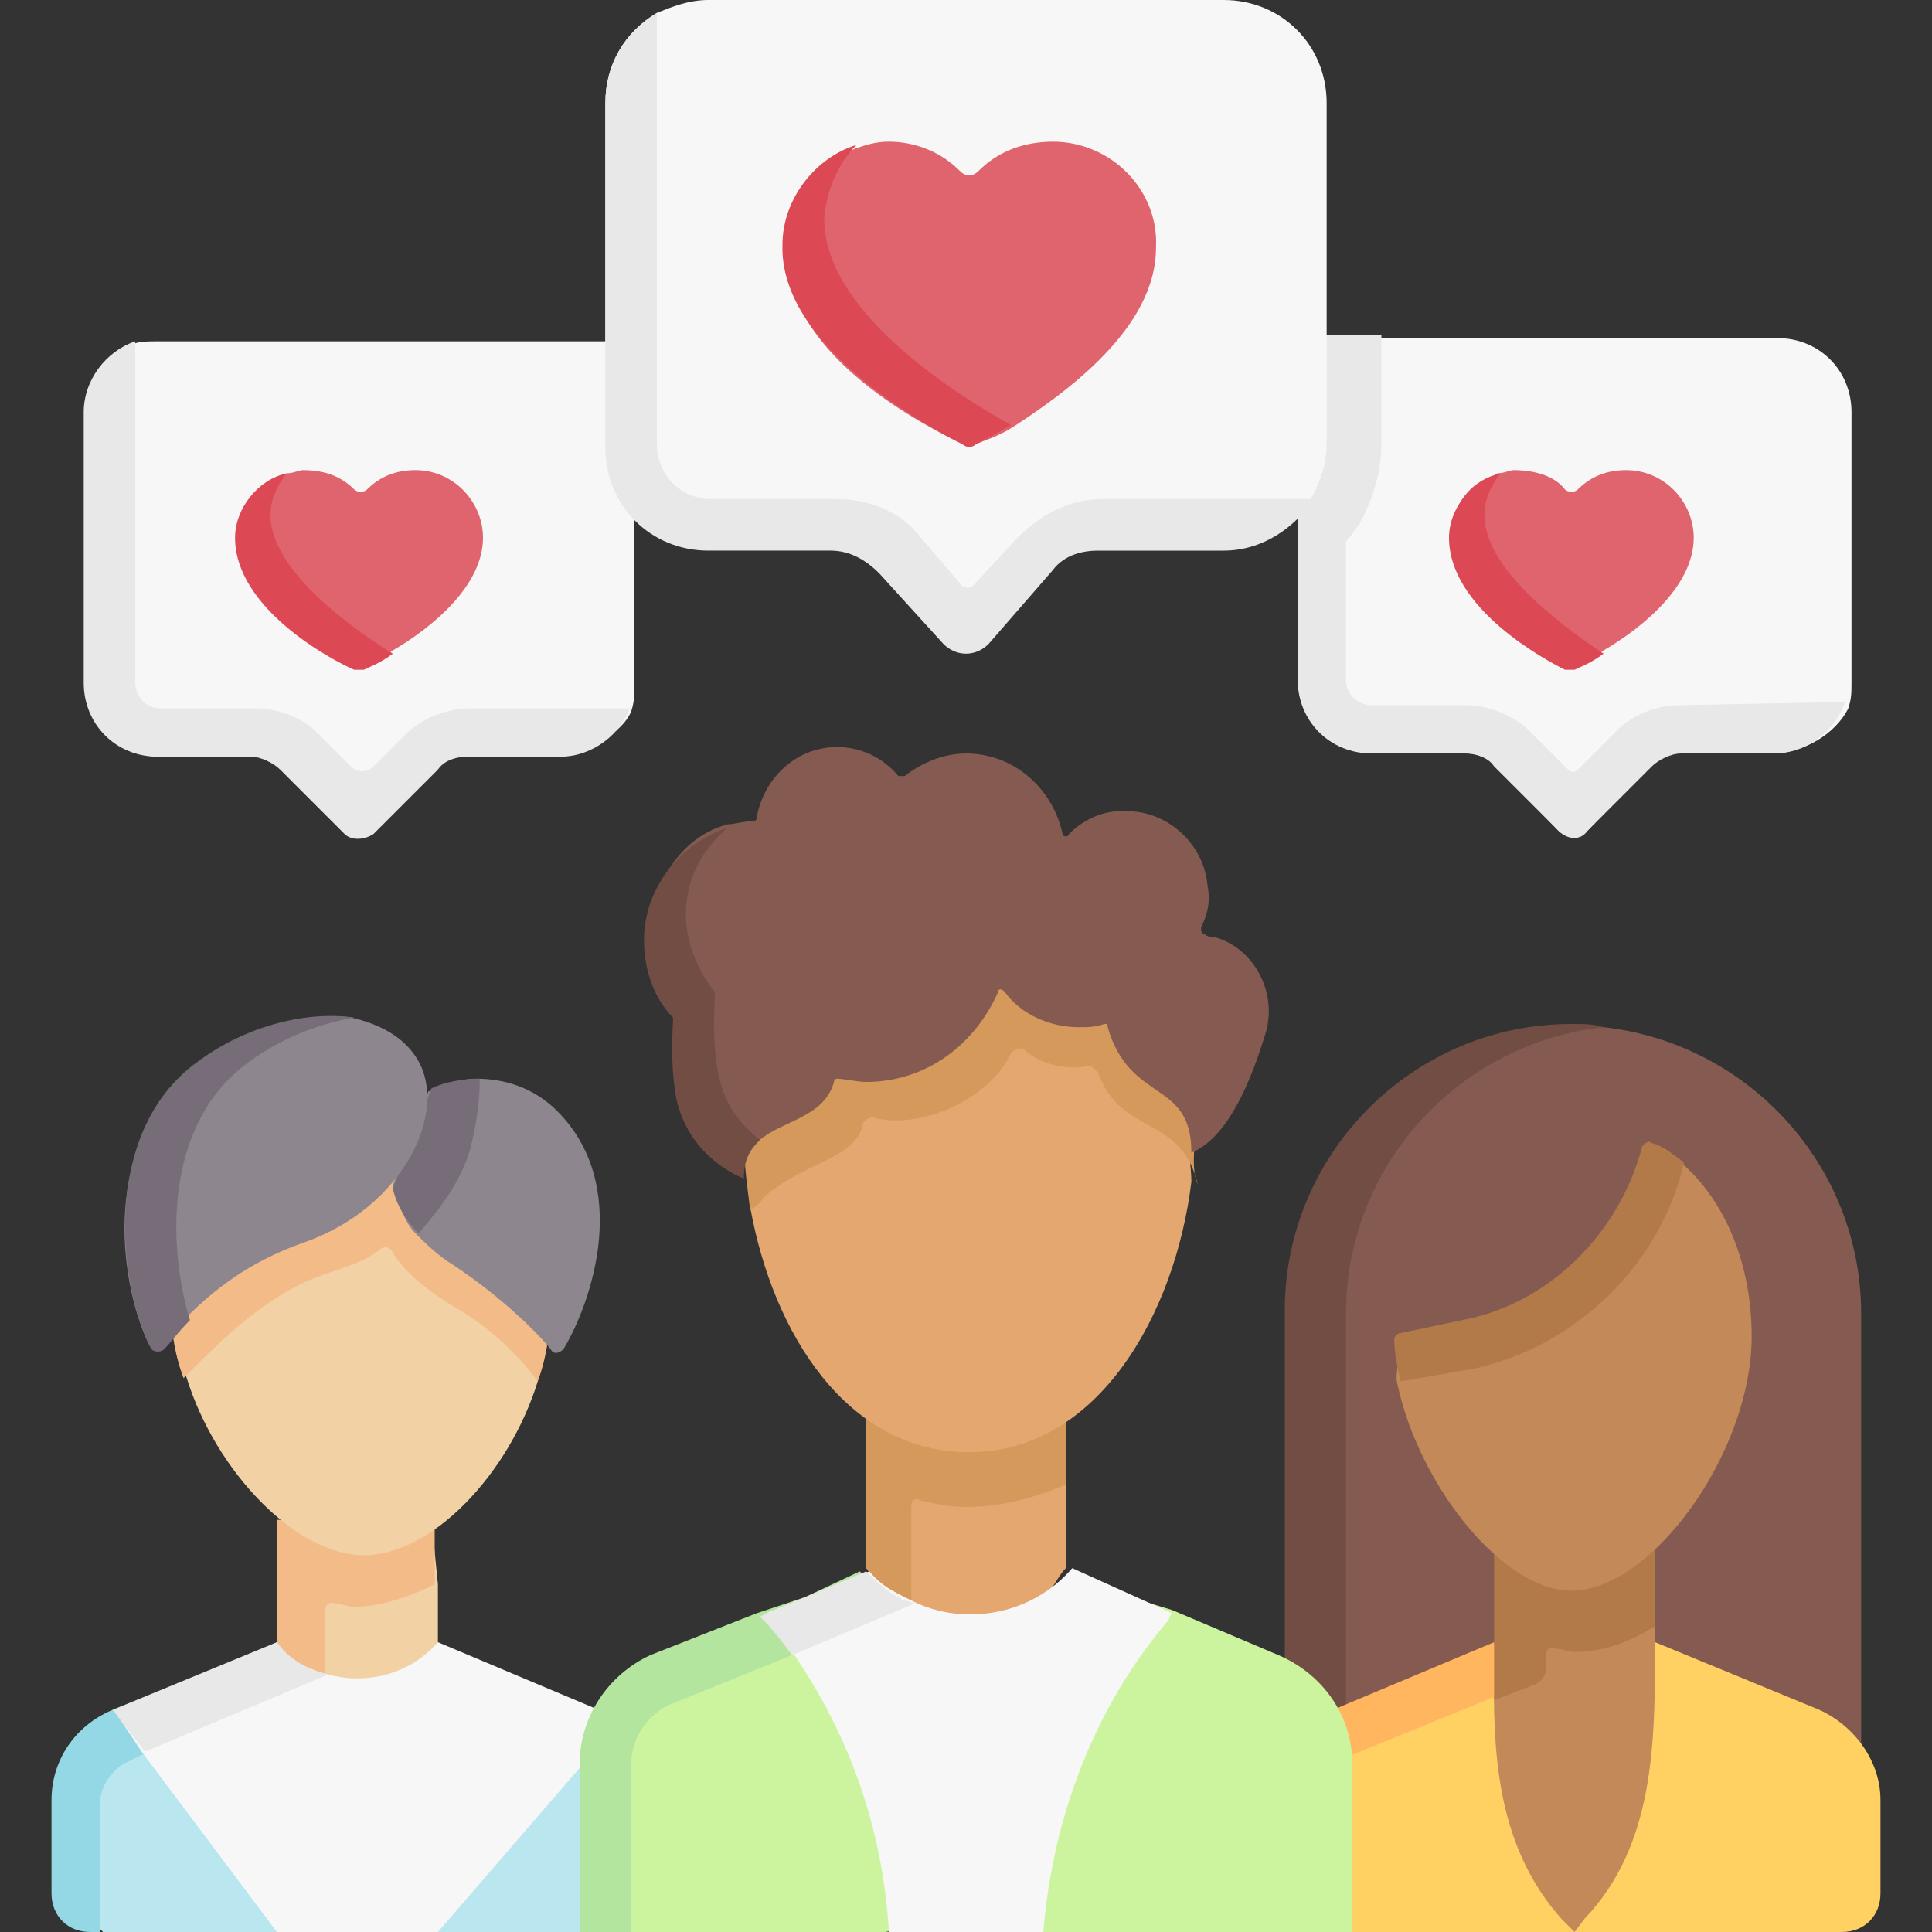
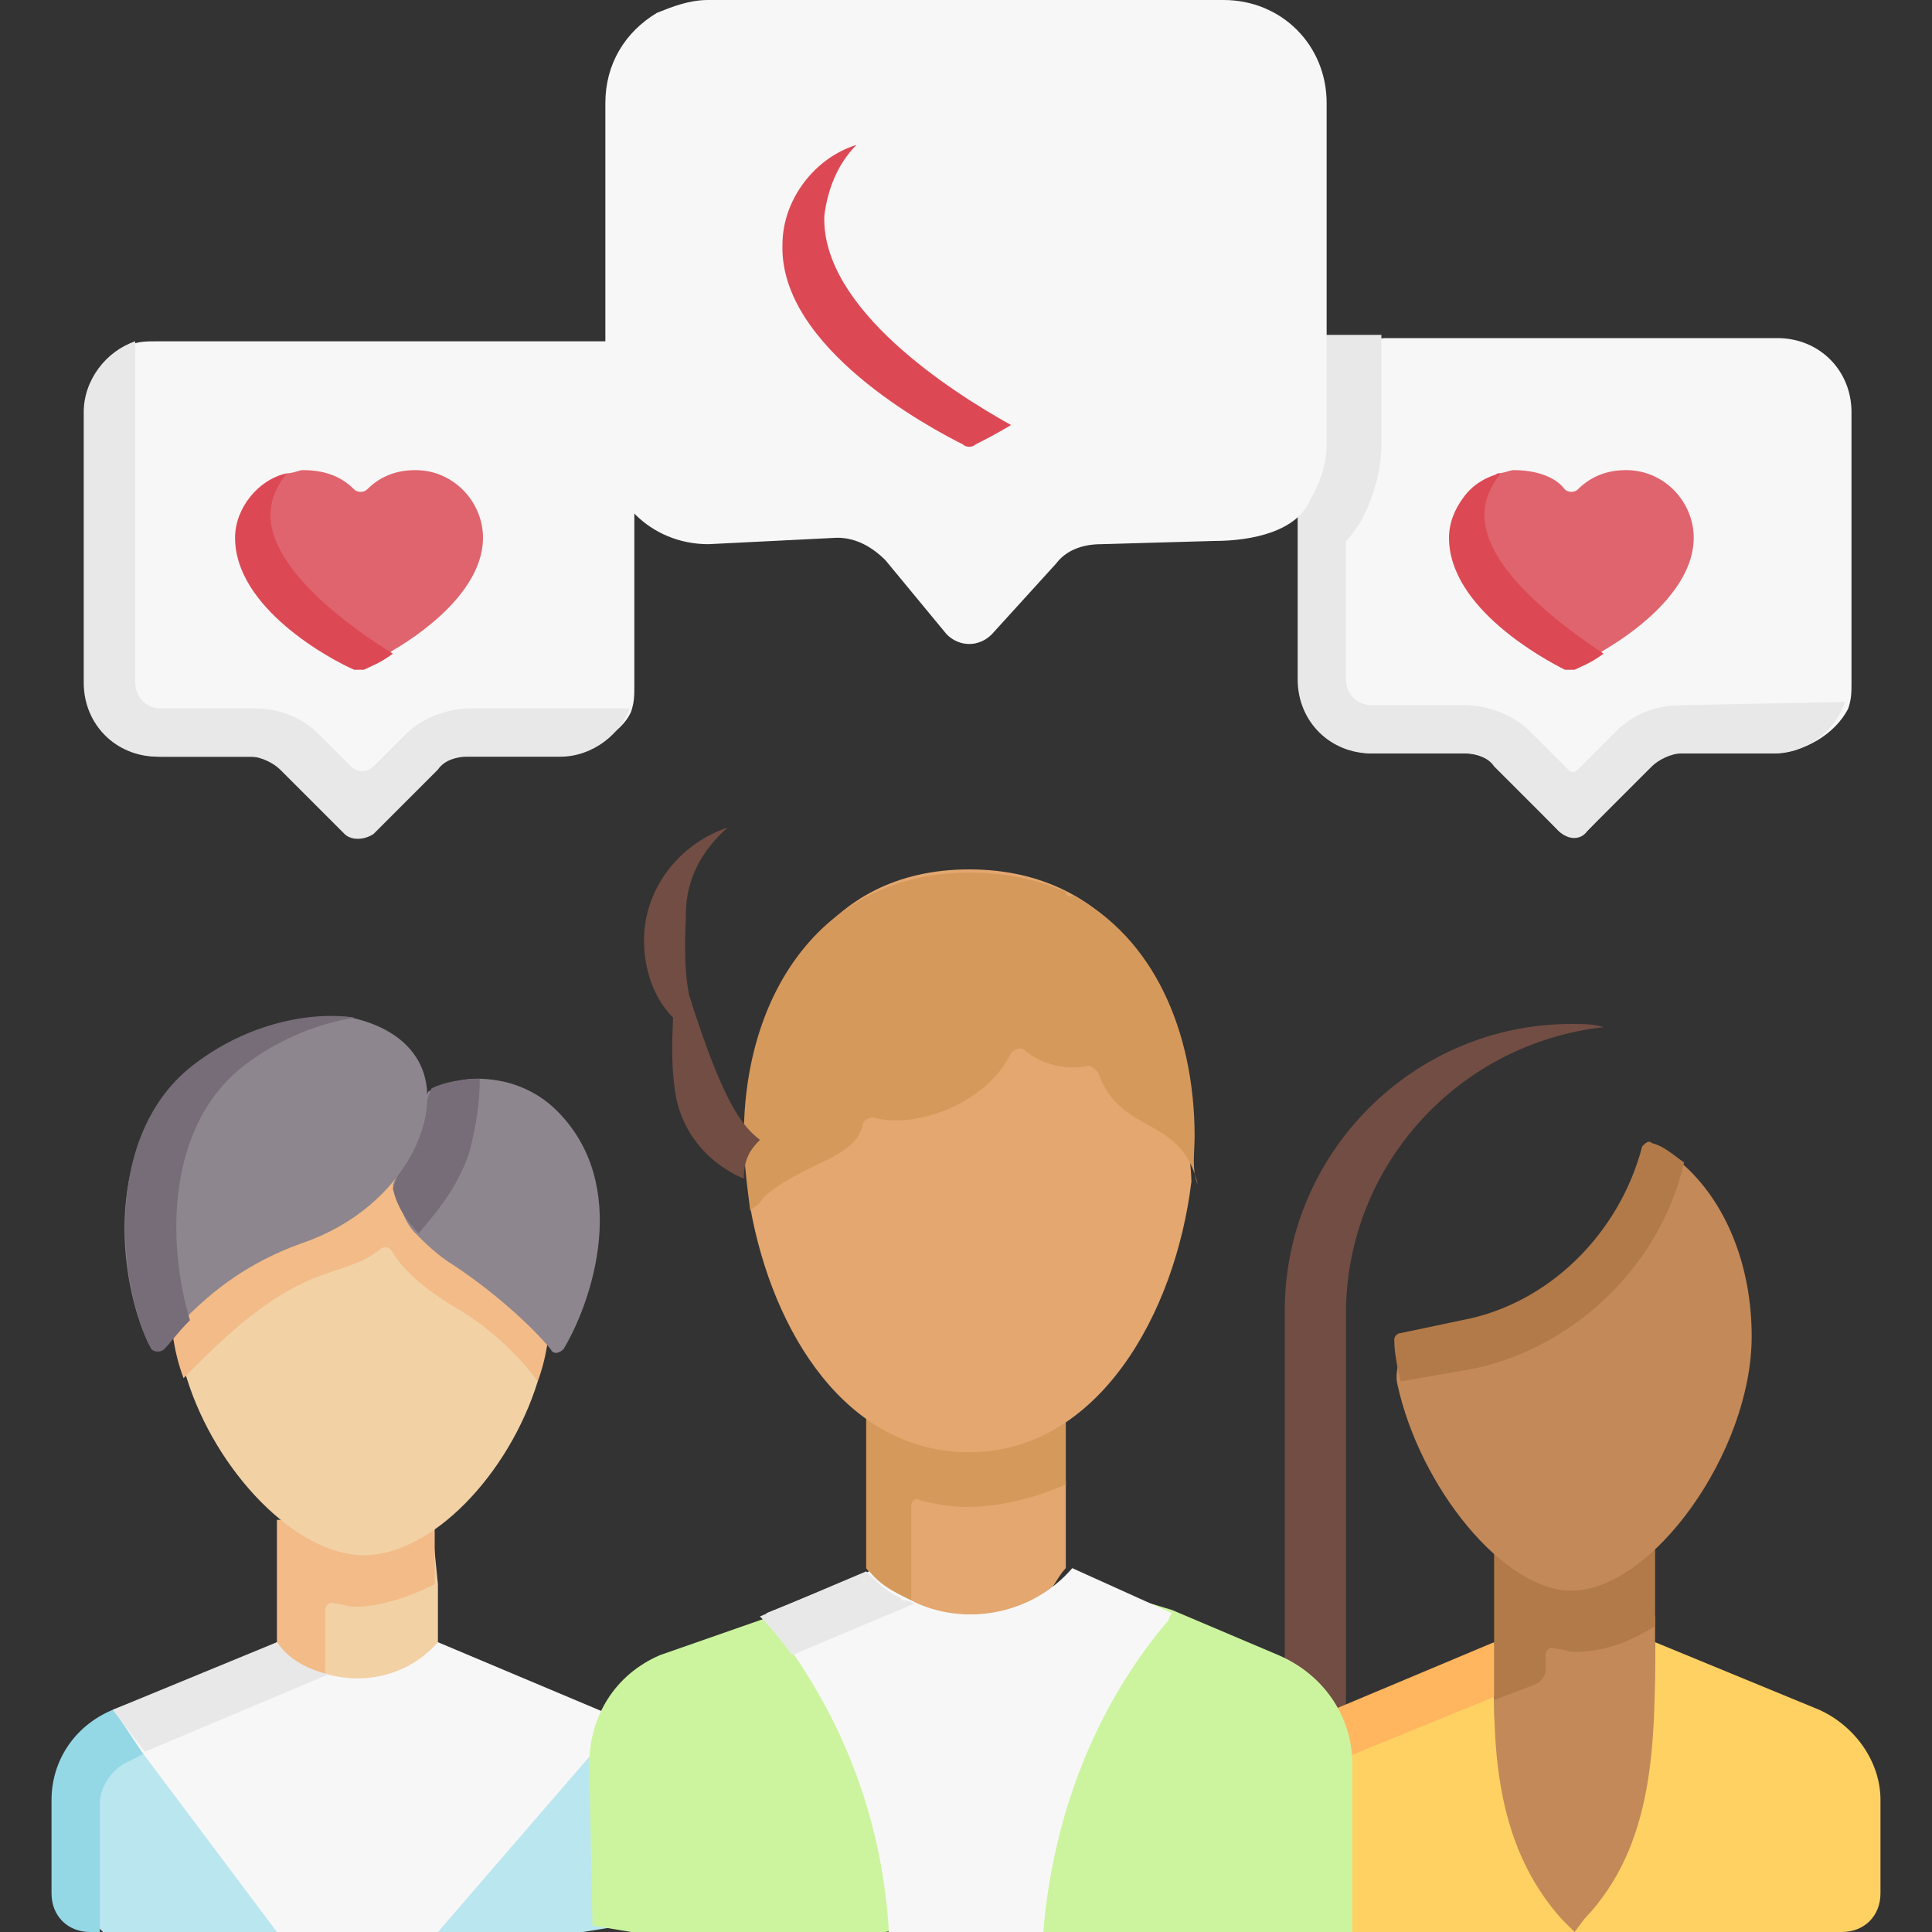
<svg xmlns="http://www.w3.org/2000/svg" id="Capa_1" x="0px" y="0px" width="60px" height="60px" viewBox="0 0 60 60" style="enable-background:new 0 0 60 60;" xml:space="preserve">
  <rect x="0" y="0" width="60" height="60" fill="#333333" stroke="none" />
  <style type="text/css">	.st0{fill:#855B51;}	.st1{fill:#724D44;}	.st2{fill:#C48958;}	.st3{fill:#FFD163;}	.st4{fill:#FFB65F;}	.st5{fill:#B27A49;}	.st6{fill:#BAE6EF;}	.st7{fill:#F2D1A5;}	.st8{fill:#94D8E6;}	.st9{fill:#F8F7F7;}	.st10{fill:#F2BB88;}	.st11{fill:#E8E8E8;}	.st12{fill:#8E868E;}	.st13{fill:#766D78;}	.st14{fill:#DF646E;}	.st15{fill:#DC4955;}	.st16{fill:#E3A76F;}	.st17{fill:#CCF49F;}	.st18{fill:#D6995C;}	.st19{fill:#B3E59F;}</style>
  <g>
-     <path class="st0" d="M57.8,54.6V40.8c0-4.6-3.5-8.4-8-8.9c-0.3,0-0.6,0-0.9,0c-4.9,0-8.7,4-8.7,8.9l0,13.7L57.8,54.6z" />
    <path class="st1" d="M49.8,31.9c-4.5,0.5-8,4.3-8,8.9v13.7l-1.9,0V40.7c0-4.9,4-8.9,8.9-8.9C49.2,31.8,49.5,31.8,49.8,31.9  L49.8,31.9z" />
    <path class="st2" d="M51.4,59.6v-9.4L51,49.2l0.4-3.2h-5l0.2,5.1l-0.2,1.7v6.9l2.5,0.4L51.4,59.6z" />
    <path class="st3" d="M46.3,51.3l-4.9,1.9L42,60h6.9l-0.4-0.4c-1.7-1.9-2.1-4.3-2.1-6.9C46.4,52.2,46.3,51.8,46.3,51.3L46.3,51.3z" />
    <path class="st4" d="M46.4,52.7L46.4,52.7l-4.9,2l-0.1-1.6l5-2.1l0.2,0.8L46.4,52.7z" />
    <path class="st3" d="M56.5,53.1L51.4,51c0,3.1,0,6.3-2.2,8.6L48.9,60h8.3c0.7,0,1.2-0.5,1.2-1.2v-2.9  C58.4,54.7,57.6,53.6,56.5,53.1z" />
    <path class="st5" d="M46.4,46L46.4,46c0,0,0,4.3,0,4.3c0,0,0,1.9,0,2.5l1.3-0.5c0.2-0.1,0.3-0.3,0.3-0.4v-0.5  c0-0.1,0.1-0.3,0.3-0.2c0.2,0,0.4,0.1,0.6,0.1c0.9,0,1.7-0.3,2.5-0.8V46L46.4,46L46.4,46z" />
    <path class="st2" d="M43.5,41.8c0,0.4-0.2,0.8-0.1,1.2c0.7,3.2,3.3,6.4,5.4,6.4c2.5,0,5.6-4.3,5.6-7.9c0-2.2-0.8-4.2-2.2-5.4  c-0.3-0.2-0.5-0.2-0.9-0.4c-0.1-0.1-0.2,0-0.3,0.1c-0.7,2.7-2.9,4.9-5.7,5.4l-1.7,0.3C43.6,41.7,43.5,41.8,43.5,41.8z" />
    <path class="st5" d="M45.8,42.5c3.2-0.7,5.8-3.3,6.5-6.4c-0.3-0.2-0.6-0.5-1-0.6c-0.1-0.1-0.2,0-0.3,0.1c-0.7,2.7-2.9,4.9-5.6,5.4  l-1.9,0.4c-0.1,0-0.2,0.1-0.2,0.2v0c0,0.4,0.1,0.9,0.2,1.3L45.8,42.5z" />
    <path class="st6" d="M20.6,53.9l-7-2.5c-1.3,1.5-3.6,1.3-4.9-0.2l-5,2.1c-1.1,0.5-1.9,1.4-1.9,2.6v2.7c0,0.7,0.5,1.2,1.2,1.2  L3.2,60h5.4l2.4-0.3l2.6,0.3h4.5l2.5-0.4V53.9z" />
    <path class="st7" d="M13.4,47.2H8.9l0,3.6c0.4,0.5,0.7,1.1,1.3,1.3c1.2,0.3,2.5,0,3.4-1l0,0v-1.9L13.4,47.2z" />
    <path class="st8" d="M9.7,52.1l-5.3,2.4l-0.4,0.2c-0.5,0.2-0.9,0.8-0.9,1.3V60H2.8c-0.7,0-1.2-0.5-1.2-1.2v-2.9  c0-1.2,0.7-2.3,1.9-2.8l4.9-1.9C8.7,51.6,9.7,52.1,9.7,52.1L9.7,52.1z" />
    <path class="st9" d="M19.3,53.4L13.6,60h-5l-4.2-5.6l-0.8-1.2l2.7-1L8.6,51c1.3,1.5,3.7,1.5,5,0v0L19.3,53.4z" />
    <path class="st10" d="M10.2,47.2H8.6v2V51v0.2l1.2,0.8c0,0,0.3,0,0.3,0v-2c0-0.1,0.1-0.3,0.3-0.2c0.2,0,0.4,0.1,0.6,0.1  c0.8,0,1.7-0.3,2.5-0.7v-2H10.2z" />
    <g>
      <path class="st11" d="M10.2,52L10.2,52l-5.7,2.4l-1-1.3L8.6,51C8.7,51.1,9,51.7,10.2,52z" />
    </g>
    <path class="st7" d="M16.9,40.4c0-3.8-1.9-6.1-5.7-6.1s-5.7,2.3-5.7,6.1c0,0.8,0,1.6,0.3,2.4c0.9,2.9,3.4,5.5,5.5,5.5  c2.1,0,4.5-2.5,5.4-5.4C16.8,42.1,16.9,41.2,16.9,40.4L16.9,40.4z" />
    <path class="st10" d="M14.4,35c-0.4,0-0.8,0.1-1.1,0.3l0,0c0-0.3-0.1-0.6-0.2-0.8c-0.6-0.1-1.2-0.2-1.9-0.2c-3.8,0-5.9,2.3-5.9,6.1  c0,0.8,0.1,1.6,0.4,2.4c0.1-0.1,0.2-0.2,0.3-0.3c0.8-0.8,2-2,3.5-2.7c0.9-0.4,1.7-0.5,2.3-1c0.1-0.1,0.3-0.1,0.4,0.1  c0.3,0.5,0.9,1.1,2.1,1.8c1,0.6,1.9,1.5,2.4,2.2c0.3-0.8,0.4-1.7,0.4-2.5C17,37.9,16.1,36,14.4,35L14.4,35z" />
    <path class="st12" d="M13.3,33.9c0.4-0.2,1-0.4,1.5-0.4c0.9,0,1.8,0.3,2.5,1c2.3,2.3,1.1,5.9,0.2,7.4c-0.1,0.1-0.3,0.2-0.4,0  c-0.4-0.5-1.5-1.6-3-2.6c-0.5-0.3-0.9-0.7-1.2-1c-0.4-0.4-0.5-1-0.7-1.5L13.3,33.9z" />
    <path class="st13" d="M14.6,35.7c-0.3,1-0.9,1.8-1.6,2.6c-0.4-0.4-0.7-0.9-0.8-1.4l1.2-3.1c0.4-0.2,1-0.3,1.5-0.3  C14.9,34.2,14.8,34.9,14.6,35.7z" />
    <path class="st12" d="M12.9,32.8c-0.4-0.6-1.1-1-2-1.2c-1.4-0.2-3.2,0.4-4.8,1.6c-3,2.2-2.4,6.6-1.5,8.5c0.1,0.2,0.3,0.2,0.4,0  c0.2-0.2,0.4-0.4,0.8-0.8c0.8-0.8,1.9-1.7,3.6-2.3C12.6,37.5,14,34.4,12.9,32.8z" />
    <path class="st13" d="M11,31.6c-1.1,0.2-2.2,0.6-3.3,1.4c-2.6,1.9-2.5,5.7-1.8,8c-0.4,0.4-0.6,0.7-0.8,0.9C5,42,4.8,42,4.7,41.9  c-1-1.9-1.6-6.7,1.4-8.9C7.7,31.8,9.6,31.4,11,31.6z" />
    <path class="st9" d="M17.2,23.4l-2.8,0c-0.3,0-0.7,0.1-0.9,0.4l-1.9,1.9c-0.3,0.2-0.7,0.2-0.9,0l-1.9-1.8c-0.2-0.2-0.6-0.4-0.9-0.4  H5c-1.3,0-2.3-1-2.3-2.3v-8.2c0-1,0.5-2,1.4-2.3c0.2-0.1,0.5-0.1,0.8-0.1h14.8v10.7c0,0.3,0,0.5-0.1,0.8  C19.3,22.8,18.2,23.4,17.2,23.4L17.2,23.4z" />
    <path class="st11" d="M19.6,21.9c-0.3,0.9-1.2,1.6-2.2,1.6h-2.9c-0.3,0-0.7,0.1-0.9,0.4l-2,2c-0.3,0.2-0.7,0.2-0.9,0l-2-2  c-0.2-0.2-0.6-0.4-0.9-0.4H4.9c-1.3,0-2.3-1-2.3-2.3v-8.4c0-1,0.7-1.9,1.6-2.2v10.6c0,0.4,0.3,0.8,0.8,0.8h2.9c0.8,0,1.5,0.3,2,0.8  l1,1c0.2,0.2,0.5,0.2,0.7,0l1-1c0.5-0.5,1.3-0.8,2-0.8H19.6z" />
    <g>
      <path class="st14" d="M11,15.2c0.1,0.1,0.3,0.1,0.4,0c0.4-0.4,0.9-0.6,1.5-0.6c1.2,0,2.1,1,2.1,2.1c0,1.5-1.6,2.8-2.8,3.5   c-0.4,0.3-0.7,0.3-0.9,0.4c-0.1,0-0.2,0-0.3,0c-0.7-0.3-3.5-1.8-3.5-3.9c0-0.9,0.4-1.6,1.2-1.9c0.1,0,0.2-0.1,0.2-0.1   c0.2,0,0.4-0.1,0.5-0.1C10.1,14.6,10.6,14.8,11,15.2L11,15.2z" />
      <path class="st15" d="M12.2,20.3c-0.4,0.3-0.7,0.4-0.9,0.5c-0.1,0-0.2,0-0.3,0c-0.7-0.3-3.7-1.9-3.7-4.1c0-0.9,0.7-1.8,1.6-2   c-0.3,0.4-0.5,0.8-0.5,1.3C8.4,17.7,10.9,19.5,12.2,20.3z" />
    </g>
    <path class="st9" d="M55,23.4h-2.9c-0.3,0-0.7,0.1-0.9,0.4l-1.9,2c-0.3,0.2-0.7,0.2-0.9,0l-1.9-2c-0.2-0.2-0.6-0.4-0.9-0.4h-2.9  c-1.3,0-2.3-1-2.3-2.3l0.2-10.4l2.4-0.2h12.2c1.3,0,2.3,1,2.3,2.3v8.4c0,0.3,0,0.5-0.1,0.8C57,22.8,56,23.4,55,23.4L55,23.4z" />
    <g>
      <path class="st14" d="M48.6,15.2c0.1,0.1,0.3,0.1,0.4,0c0.4-0.4,0.9-0.6,1.5-0.6c1.2,0,2.1,1,2.1,2.1c0,1.5-1.6,2.8-2.8,3.5   c-0.4,0.3-0.7,0.3-0.9,0.4c-0.1,0-0.2,0-0.3,0c-0.7-0.3-3.5-1.8-3.5-3.9c0-0.9,0.4-1.6,1.2-1.9c0.1,0,0.2-0.1,0.2-0.1   c0.2,0,0.4-0.1,0.5-0.1C47.7,14.6,48.3,14.8,48.6,15.2L48.6,15.2z" />
      <path class="st15" d="M49.8,20.3c-0.4,0.3-0.7,0.4-0.9,0.5c-0.1,0-0.2,0-0.3,0C48,20.5,45,18.9,45,16.7c0-0.9,0.7-1.8,1.6-2   c-0.3,0.4-0.5,0.8-0.5,1.3C46.1,17.7,48.6,19.5,49.8,20.3z" />
    </g>
    <path class="st11" d="M52.2,21.9c-0.8,0-1.5,0.3-2,0.8L49,23.9c-0.1,0.1-0.2,0.1-0.3,0l-1.2-1.2c-0.5-0.5-1.3-0.8-2-0.8h-2.9  c-0.4,0-0.8-0.3-0.8-0.8v-4.2c0-0.1,0-0.1,0.1-0.2c0.1-0.1,0.2-0.3,0.3-0.4c0.4-0.7,0.7-1.6,0.7-2.5v-3.4h-2.6v10.7  c0,1.3,1,2.3,2.3,2.3h2.9c0.3,0,0.7,0.1,0.9,0.4l2,2c0.3,0.3,0.7,0.3,0.9,0l2-2c0.2-0.2,0.6-0.4,0.9-0.4h2.9c1,0,1.9-0.7,2.2-1.6  L52.2,21.9L52.2,21.9z" />
    <path class="st9" d="M37.7,16.8l-3.5,0.1c-0.6,0-1.1,0.2-1.4,0.6l-2,2.2c-0.4,0.4-1,0.4-1.4,0l-1.9-2.3c-0.4-0.4-0.9-0.7-1.5-0.7  l-4,0.2c-1.8,0-3.2-1.4-3.2-3.2V3.2c0-1.2,0.6-2.2,1.6-2.8C20.9,0.2,21.4,0,22,0h16c1.8,0,3.2,1.4,3.2,3.2v10.6  c0,0.6-0.2,1.2-0.5,1.7C40.3,16.5,38.9,16.8,37.7,16.8L37.7,16.8z" />
-     <path class="st11" d="M40.8,15.5c-0.6,0.9-1.6,1.6-2.8,1.6h-3.9c-0.6,0-1.1,0.2-1.4,0.6l-2,2.3c-0.4,0.4-1,0.4-1.4,0l-2-2.2  c-0.4-0.4-0.9-0.7-1.5-0.7H22c-1.8,0-3.2-1.4-3.2-3.2V3.2c0-1.2,0.6-2.2,1.6-2.8v13.4c0,0.9,0.7,1.7,1.7,1.7h3.9c1,0,2,0.4,2.6,1.2  l1.2,1.4c0.1,0.2,0.4,0.2,0.5,0l1.3-1.4c0.7-0.7,1.6-1.2,2.6-1.2H40.8z" />
-     <path class="st14" d="M29.8,5.3c0.2,0.2,0.4,0.2,0.6,0c0.6-0.6,1.4-0.9,2.3-0.9c1.8,0,3.3,1.5,3.2,3.3c0,2.5-2.8,4.5-4.5,5.6  c-0.5,0.3-0.9,0.4-1.1,0.5c-0.1,0.1-0.3,0.1-0.4,0c-1-0.5-5.5-2.7-5.4-5.9c0-1.4,0.8-2.8,2.1-3.3c0.3-0.1,0.6-0.2,1-0.2  C28.4,4.4,29.2,4.7,29.8,5.3L29.8,5.3z" />
    <path class="st15" d="M31.4,13.2c-0.5,0.3-0.9,0.5-1.1,0.6c-0.1,0.1-0.3,0.1-0.4,0c-1-0.5-5.7-3-5.6-6.2c0-1.4,1-2.7,2.3-3.1  c-0.6,0.6-0.9,1.4-1,2.2C25.5,9.6,29.6,12.2,31.4,13.2z" />
    <path class="st16" d="M33.2,42.3h-6.3l0.3,4.2l-0.3,2.2l0,0c0.3,0.3,0.5,0.7,0.8,0.9c1.3,0.9,3.2,1,4.5,0.2  c0.4-0.2,0.6-0.8,0.9-1.1l0,0V46l-0.3-0.4L33.2,42.3z" />
    <path class="st17" d="M39.7,51.4l-3.3-1.4l-3.3-1c-1.7,1.9-4.6,2.1-6.3,0.2l-6.3,2.2c-1.4,0.6-2.2,1.9-2.2,3.4l0.1,5l1.2,0.2h7.9  l2.6-0.6l2.3,0.6H42v-5.2C42,53.3,41.1,52,39.7,51.4z" />
    <path class="st18" d="M28.5,42.3h-1.6V46v2.7c0.2,0.2,0.1,0.6,0.3,0.8c0.3,0.2,0.8,0.2,1.1,0.3h0l0-3c0-0.2,0.1-0.3,0.3-0.2  c0.4,0.1,0.9,0.2,1.4,0.2c1.1,0,2.2-0.3,3.1-0.7v-3.7L28.5,42.3L28.5,42.3z" />
-     <path class="st19" d="M28.2,49.8l-3.6,1.6l-3.7,1.5c-0.8,0.3-1.3,1.1-1.3,1.9V60h-1.6v-5.2c0-1.5,0.9-2.8,2.2-3.4l3.3-1.3l1.5-0.5  l1.7-0.8C27.2,49.3,27.7,49.6,28.2,49.8L28.2,49.8z" />
    <path class="st9" d="M36.4,50.1c-0.1,0.1-0.1,0.2-0.1,0.2c-2.3,2.7-3.6,6.1-3.9,9.7V60h-4.8v-0.1c-0.2-3.1-1.2-6-3-8.6  c-0.3-0.4-0.5-0.8-0.8-1.2l0,0l3.2-1.3c0.4,0.5,0.9,0.7,1.5,1c1.6,0.7,3.6,0.3,4.8-1.1l0,0L36.4,50.1z" />
    <path class="st11" d="M28.4,49.8l-3.8,1.6c-0.3-0.4-0.6-0.8-1-1.2l0,0l3.3-1.4c0.3,0.3,0.6,0.6,1,0.8c0,0,0.1,0,0.1,0.1  C28.1,49.7,28.2,49.7,28.4,49.8L28.4,49.8z" />
    <path class="st16" d="M36.9,35.2c0-4.5-2.3-8.2-6.8-8.2s-6.6,3.7-6.6,8.2c0,0.8-0.3,1.6-0.2,2.3c0.7,3.9,3,7.6,6.8,7.6  c4,0,6.4-4.3,6.9-8.4C37,36.3,36.9,35.7,36.9,35.2L36.9,35.2z" />
    <path class="st18" d="M37.1,35.3c0-3.3-1.3-6.2-3.8-7.5c-0.1,0.1-0.2,0-0.2-0.1c-0.9-0.4-1.9-0.6-3-0.6c-4.5,0-7,3.7-7,8.2  c0,0.8,0.1,1.5,0.2,2.3c0.1-0.1,0.3-0.2,0.4-0.4c1.2-1.1,2.9-1.2,3.1-2.3c0-0.1,0.2-0.2,0.3-0.2c1.4,0.4,3.6-0.5,4.3-2  c0.1-0.1,0.3-0.2,0.4-0.1c0.7,0.6,1.6,0.6,2,0.5c0.1,0,0.2,0.1,0.3,0.2c0.7,2,2.6,1.3,3.1,3.5C37,36.3,37.1,35.8,37.1,35.3  L37.1,35.3z" />
    <g>
-       <path class="st0" d="M37.7,29.1c-0.1,0-0.2,0-0.3-0.1c-0.1,0-0.1-0.1-0.1-0.2c0.2-0.4,0.3-0.8,0.2-1.3c-0.1-1.2-1.1-2.2-2.3-2.3   c-0.8-0.1-1.5,0.2-2,0.7C33.2,26,33,26,33,25.9c-0.3-1.4-1.5-2.5-3-2.5c-0.7,0-1.4,0.3-1.9,0.7c-0.1,0-0.1,0-0.2,0   c-0.5-0.6-1.2-0.9-1.9-0.9c-1.3,0-2.3,1-2.5,2.2c0,0.1-0.1,0.1-0.1,0.1c-0.3,0-0.6,0.1-0.8,0.1c-1.5,0.4-2.4,1.9-2.4,3.5   c0,0.9,0.3,1.6,0.9,2.3c0,0,0,0.1,0,0.1c0,0.2-0.1,1.4,0.1,2.5c0.4,1.9,1.8,2.5,1.8,2.5c0-0.6,0.3-0.8,0.6-1.1   c0.7-0.6,2-0.7,2.3-1.8c0-0.1,0.1-0.1,0.1-0.1c0.2,0,0.6,0.1,0.9,0.1c1.9,0,3.4-1.2,4.1-2.8c0-0.1,0.1-0.1,0.2,0   c0.5,0.7,1.4,1.1,2.3,1.1c0.3,0,0.5,0,0.8-0.1c0.1,0,0.1,0,0.1,0.1c0.7,2.4,2.6,1.6,2.6,3.9c1.2-0.5,1.9-2.4,2.3-3.7   C39.7,30.8,38.9,29.4,37.7,29.1L37.7,29.1z" />
-     </g>
+       </g>
    <g>
-       <path class="st1" d="M23.6,35.4c-0.3,0.3-0.5,0.6-0.5,1.2c0,0-1.7-0.6-2.1-2.5c-0.2-1.1-0.1-2.2-0.1-2.4c0,0,0-0.1,0-0.1   c-0.6-0.6-0.9-1.5-0.9-2.4c0-1.6,1.1-3,2.6-3.5c-0.8,0.7-1.3,1.6-1.3,2.7c0,0.9,0.4,1.8,0.9,2.4c0,0,0,0.1,0,0.1   c0,0.2-0.1,1.4,0.1,2.4C22.5,34.4,23.1,35,23.6,35.4L23.6,35.4z" />
+       <path class="st1" d="M23.6,35.4c-0.3,0.3-0.5,0.6-0.5,1.2c0,0-1.7-0.6-2.1-2.5c-0.2-1.1-0.1-2.2-0.1-2.4c0,0,0-0.1,0-0.1   c-0.6-0.6-0.9-1.5-0.9-2.4c0-1.6,1.1-3,2.6-3.5c-0.8,0.7-1.3,1.6-1.3,2.7c0,0,0,0.1,0,0.1   c0,0.2-0.1,1.4,0.1,2.4C22.5,34.4,23.1,35,23.6,35.4L23.6,35.4z" />
    </g>
  </g>
</svg>